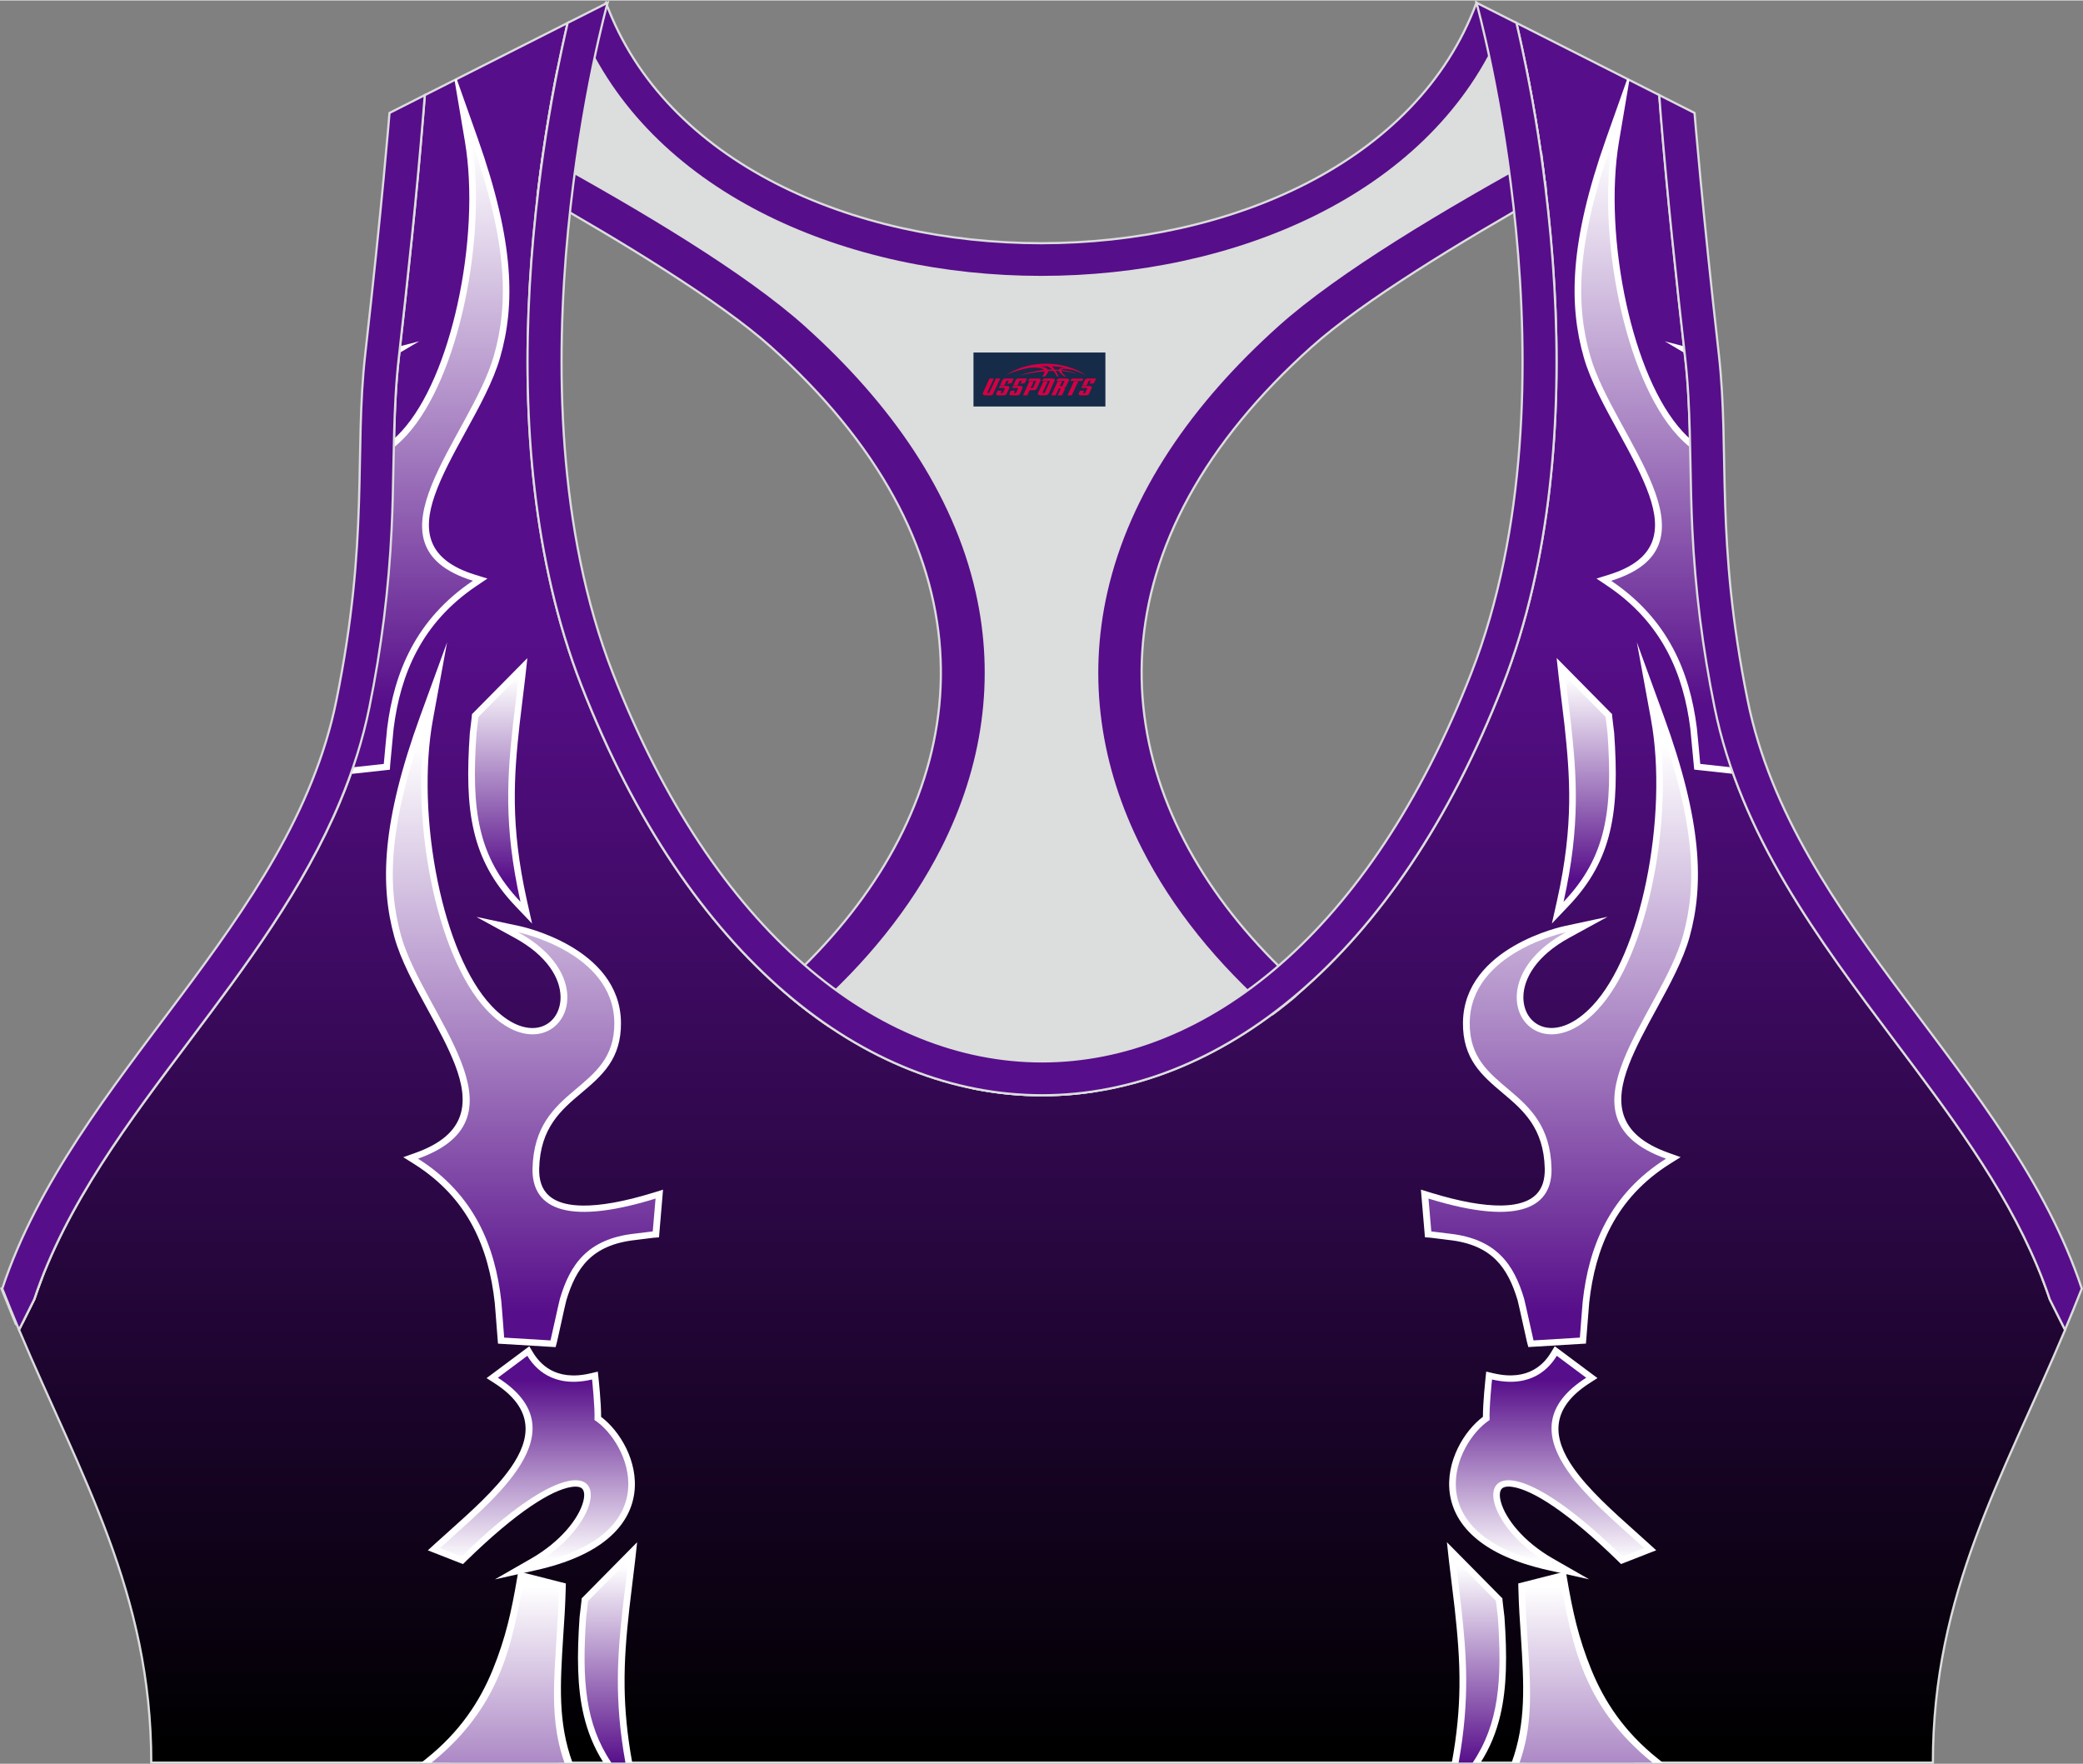
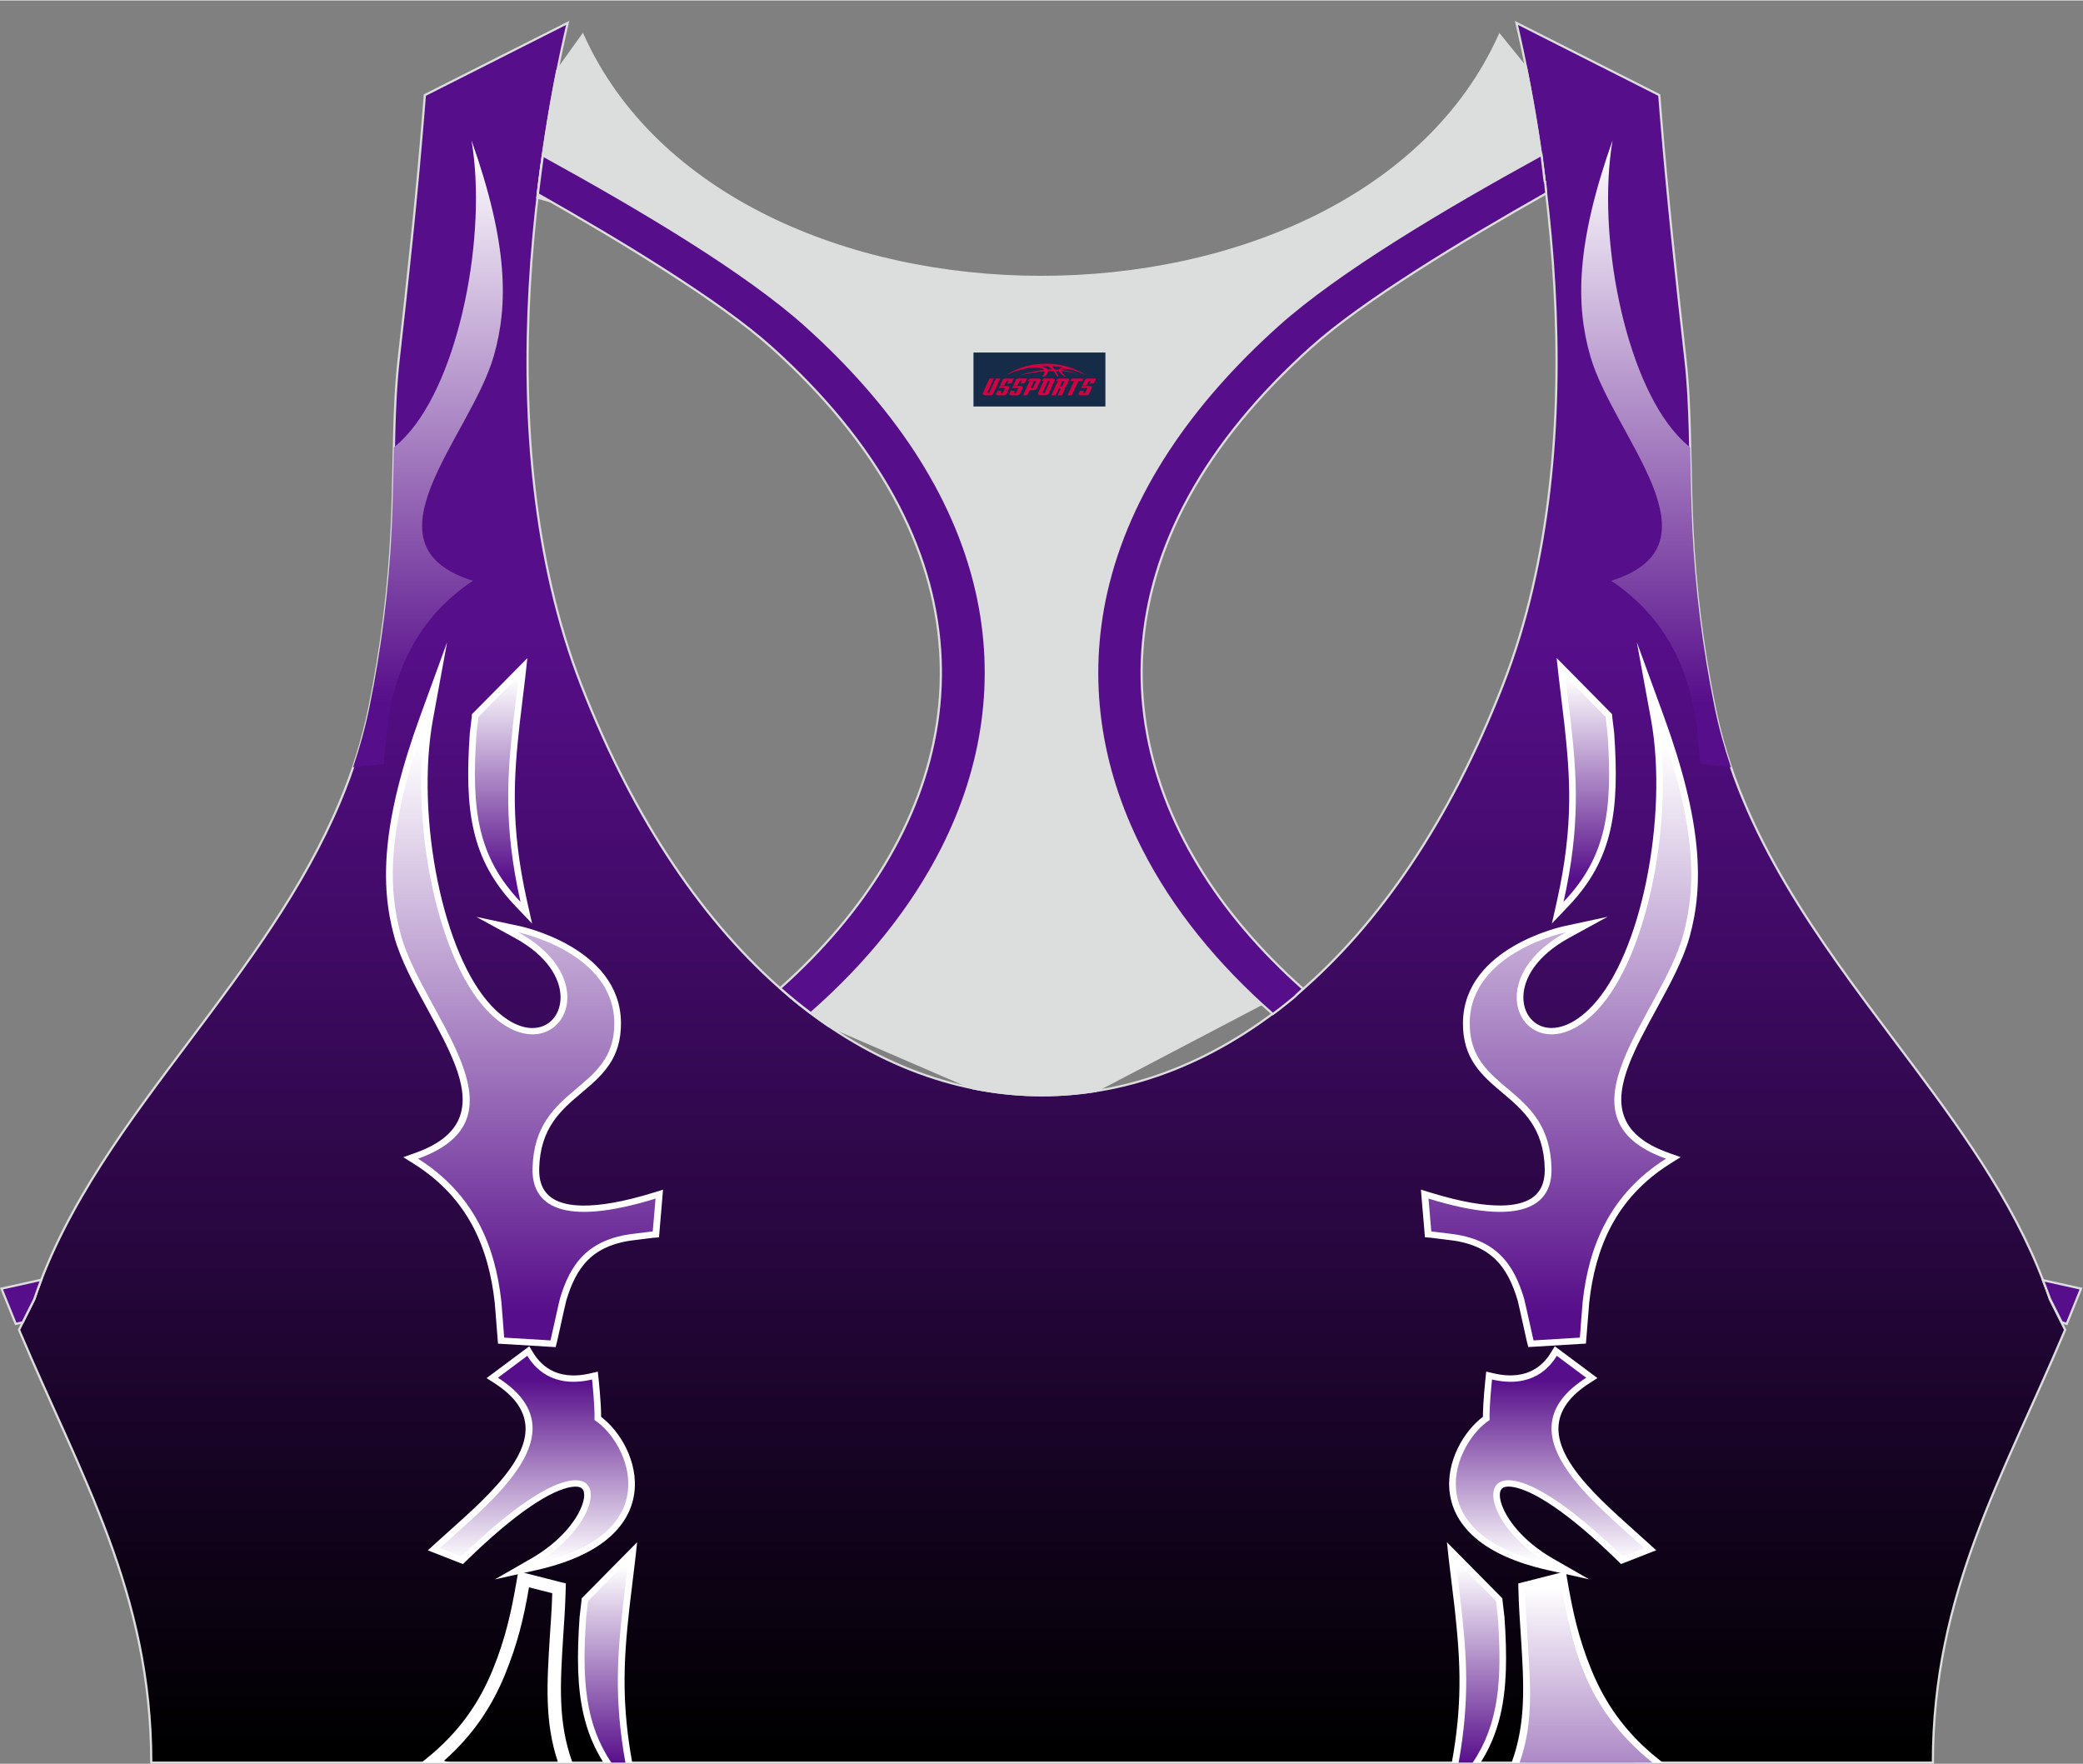
<svg xmlns="http://www.w3.org/2000/svg" version="1.1" id="图层_1" x="0px" y="0px" width="378.8px" height="320.8px" viewBox="0 0 378.95 320.77" enable-background="new 0 0 378.95 320.77" xml:space="preserve">
  <rect x="0" y="0" width="378.95" height="320.77" fill="#808080" stroke="none" />
  <g>
    <linearGradient id="SVGID_1_" gradientUnits="userSpaceOnUse" x1="189.584" y1="205.597" x2="189.584" y2="3.348" gradientTransform="matrix(1 0 0 -1 0 321.125)">
      <stop offset="0" style="stop-color:#570E8A" />
      <stop offset="1" style="stop-color:#000000" />
    </linearGradient>
    <path fill-rule="evenodd" clip-rule="evenodd" fill="url(#SVGID_1_)" stroke="#DCDDDD" stroke-width="0.4" stroke-miterlimit="22.926" d="   M275.88,4.09l25.98,13.13l0.3,3.74c1.19,14.71,2.78,29.47,4.44,44.13c0.27,2.35,0.45,4.72,0.58,7.08   c0.43,7.96,0.33,15.95,0.71,23.93c0.52,11,1.86,21.69,4.05,32.49c4.72,23.22,18.82,42.1,32.73,60.65   c9.62,12.83,19.79,26.21,26.01,41.09c0.82,1.96,1.57,3.94,2.24,5.95l2.78,5.55c-11.28,26.72-24.06,47.88-24.06,78.74H189.83h-0.52   H27.52c0-30.86-12.78-52.02-24.06-78.74l2.78-5.55c5.76-17.31,17.41-32.6,28.24-47.04c10.28-13.7,20.75-27.66,27.41-43.56   c2.31-5.52,4.13-11.22,5.32-17.09c2.19-10.79,3.53-21.49,4.05-32.49c0.38-7.97,0.28-15.97,0.71-23.93   c0.13-2.37,0.31-4.73,0.58-7.08c1.66-14.66,3.25-29.42,4.44-44.13l0.3-3.74l25.98-13.13c-0.37,1.57-0.71,3.15-1.05,4.71   c-1.78,8.29-3.18,16.69-4.21,25.1c-2.93,23.86-3.13,49.43,2.32,72.94c1.4,6.05,3.2,12.02,5.46,17.81   c38.8,99.35,128.77,99.35,167.57,0c2.26-5.79,4.06-11.76,5.46-17.81c5.45-23.5,5.26-49.08,2.32-72.94   c-1.03-8.41-2.43-16.81-4.21-25.1C276.59,7.24,276.25,5.67,275.88,4.09z" />
-     <path fill-rule="evenodd" clip-rule="evenodd" fill="#FFFFFF" d="M108.15,291.67c-0.03,0.28-0.08,0.66-0.13,1.04   c-0.08,0.66-0.16,1.34-0.17,1.49c-0.48,6.88-0.44,12.4,0.68,17.16c0.76,3.26,2.03,6.19,4,8.99c-0.89-5.05-1.26-9.45-1.32-13.48   c-0.07-5.23,0.37-9.85,0.88-14.53c0.02-0.15,0.29-2.42,0.56-4.62l0.08-0.69L108.15,291.67L108.15,291.67z M115.02,320.57h-5.23   c-1.72-2.71-2.88-5.56-3.61-8.68c-1.18-5.03-1.23-10.74-0.74-17.81c0-0.05,0.1-0.84,0.19-1.6c0.08-0.66,0.16-1.3,0.16-1.38   l0.03-0.42l0.3-0.3l7.34-7.43l2.45-2.48l-0.37,3.38c0,0.02-0.25,2.04-0.5,4.13c-0.25,2.05-0.51,4.18-0.55,4.59   c-0.5,4.6-0.93,9.14-0.86,14.26C113.69,310.92,114.07,315.4,115.02,320.57z" />
+     <path fill-rule="evenodd" clip-rule="evenodd" fill="#FFFFFF" d="M108.15,291.67c-0.03,0.28-0.08,0.66-0.13,1.04   c-0.08,0.66-0.16,1.34-0.17,1.49c-0.48,6.88-0.44,12.4,0.68,17.16c0.76,3.26,2.03,6.19,4,8.99c-0.89-5.05-1.26-9.45-1.32-13.48   c-0.07-5.23,0.37-9.85,0.88-14.53c0.02-0.15,0.29-2.42,0.56-4.62l0.08-0.69L108.15,291.67L108.15,291.67z M115.02,320.57h-5.23   c-1.72-2.71-2.88-5.56-3.61-8.68c-1.18-5.03-1.23-10.74-0.74-17.81c0-0.05,0.1-0.84,0.19-1.6c0.08-0.66,0.16-1.3,0.16-1.38   l0.03-0.42l0.3-0.3l7.34-7.43l2.45-2.48l-0.37,3.38c0,0.02-0.25,2.04-0.5,4.13c-0.25,2.05-0.51,4.18-0.55,4.59   c-0.5,4.6-0.93,9.14-0.86,14.26C113.69,310.92,114.07,315.4,115.02,320.57" />
    <linearGradient id="SVGID_2_" gradientUnits="userSpaceOnUse" x1="110.343" y1="36.321" x2="110.343" y2="0.259" gradientTransform="matrix(1 0 0 -1 0 321.125)">
      <stop offset="0" style="stop-color:#FFFFFF" />
      <stop offset="1" style="stop-color:#570E8A" />
    </linearGradient>
    <path fill-rule="evenodd" clip-rule="evenodd" fill="url(#SVGID_2_)" d="M106.99,291.16c-0.01,0.2-0.34,2.78-0.35,2.97   c-0.81,11.58-0.14,19.41,4.57,26.43h2.57c-2.11-11.67-1.4-19.81-0.5-28.11c0.06-0.54,0.99-8.18,1.05-8.73L106.99,291.16z" />
    <path fill-rule="evenodd" clip-rule="evenodd" fill="#FFFFFF" d="M76.64,320.57l0.87-0.69c6.15-4.9,9.78-10.44,12.13-16.21   c2.37-5.82,3.41-10.65,4.43-16.63l0.22-1.27l1.3,0.33l6.44,1.64l0.91,0.23l-0.02,0.91c-0.1,3.66-0.26,5.66-0.46,8.74   c-0.55,8.71-0.98,15.62,1.69,22.96h-2.61c-2.49-7.36-2.05-14.34-1.5-23.08c0.18-2.82,0.33-4.52,0.43-7.75l-4.23-1.07   c-0.98,5.68-2.06,10.18-4.35,15.82c-2.26,5.56-5.64,10.9-11.12,15.73c0.36,0.1,0.76,0.22,1.18,0.36h-5.31V320.57z" />
    <linearGradient id="SVGID_3_" gradientUnits="userSpaceOnUse" x1="90.604" y1="32.491" x2="90.604" y2="-32.615" gradientTransform="matrix(1 0 0 -1 0 321.125)">
      <stop offset="0" style="stop-color:#FFFFFF" />
      <stop offset="1" style="stop-color:#570E8A" />
    </linearGradient>
-     <path fill-rule="evenodd" clip-rule="evenodd" fill="url(#SVGID_3_)" d="M78.51,320.57c12.44-10.04,14.7-21.37,16.74-33.36   l6.44,1.64c-0.36,13.71-2.33,22.3,1,31.72H78.51z" />
    <path fill-rule="evenodd" clip-rule="evenodd" fill="#FFFFFF" d="M103.34,281.37c2.3-0.94,4.12-2.02,5.54-3.18   c2.57-2.11,3.79-4.51,4.11-6.9c0.33-2.42-0.23-4.83-1.24-6.91c-1.11-2.3-2.75-4.17-4.29-5.18l-0.55-0.36l0.03-0.64   c0.08-1.47-0.15-4.29-0.31-5.93c-3.3,0.52-5.79-0.09-7.65-1.11c-1.51-0.83-2.59-1.92-3.35-2.91l-3.03,2.26   c7.55,5.53,6.5,11.72,2.3,17.73c-2.97,4.24-7.52,8.3-11.58,11.93c-0.38,0.34-0.75,0.67-1.1,0.99l1.45,0.57   c9.45-9.13,15.96-12.91,19.79-13.56c2.11-0.36,3.59,0.15,4.46,1.25c0.82,1.04,0.99,2.55,0.52,4.29   C107.82,275.94,106.09,278.75,103.34,281.37L103.34,281.37z M110.44,279.94c-2.81,2.31-6.97,4.29-12.92,5.62l-7.49,1.67l6.61-3.79   c5.38-3.09,8.64-7.29,9.45-10.31c0.28-1.04,0.25-1.86-0.11-2.32c-0.32-0.4-1.01-0.56-2.13-0.37c-3.49,0.59-9.7,4.32-19.05,13.45   l-0.57,0.56l-0.75-0.29l-3.93-1.54l-1.72-0.67l1.36-1.24c0.91-0.83,1.69-1.52,2.49-2.24c3.97-3.55,8.42-7.52,11.22-11.52   c3.68-5.26,4.45-10.68-2.99-15.44l-1.39-0.89l1.33-0.99l5.35-3.99l1.09-0.81l0.69,1.14c0.57,0.94,1.57,2.27,3.21,3.17   c1.65,0.9,3.98,1.38,7.24,0.61l1.33-0.31l0.14,1.32c0,0.01,0.48,4.4,0.46,6.91c1.7,1.27,3.4,3.31,4.58,5.73   c1.18,2.44,1.85,5.3,1.45,8.18C114.99,274.48,113.52,277.41,110.44,279.94z" />
    <linearGradient id="SVGID_4_" gradientUnits="userSpaceOnUse" x1="97.166" y1="37.278" x2="97.166" y2="70.133" gradientTransform="matrix(1 0 0 -1 0 321.125)">
      <stop offset="0" style="stop-color:#FFFFFF" />
      <stop offset="1" style="stop-color:#570E8A" />
    </linearGradient>
    <path fill-rule="evenodd" clip-rule="evenodd" fill="url(#SVGID_4_)" d="M97.26,284.43c24.55-5.48,17.17-22.1,10.89-26.19   c0.11-2.23-0.44-7.37-0.44-7.37c-7.24,1.7-10.5-2.2-11.78-4.31l-5.35,3.99c15.3,9.78-0.82,22.11-10.56,31l3.93,1.54   C111.62,256.04,113.29,275.23,97.26,284.43z" />
    <path fill-rule="evenodd" clip-rule="evenodd" fill="#FFFFFF" d="M94.54,168.39c0.05,0.01,18.25,3.77,18.43,17.51   c0.08,6.7-3.48,9.7-7.24,12.88c-3.63,3.06-7.46,6.29-7.64,13.74c-0.02,0.98,0.08,1.89,0.35,2.69c0.38,1.16,1.1,2.13,2.25,2.82   c1.23,0.74,2.96,1.17,5.29,1.2c3.19,0.04,7.42-0.66,12.93-2.36l1.71-0.53l-0.14,1.71l-0.51,5.97l-0.08,0.99l-1.03,0.08   c-0.14,0.01-1.35,0.16-2.27,0.28c-0.49,0.06-0.88,0.11-1.03,0.13c-3.98,0.44-6.67,1.73-8.57,3.6c-1.92,1.9-3.08,4.45-3.96,7.37   c-0.09,0.3-0.6,2.59-1.03,4.56c-0.34,1.53-0.64,2.87-0.67,3.01l-0.25,0.94l-1.01-0.06l-8.43-0.51l-1.04-0.06l-0.08-0.99   c-0.01-0.16-0.05-0.69-0.11-1.37c-0.14-1.8-0.36-4.74-0.41-5.13c-0.54-4.89-1.73-9.64-4.03-13.95c-2.28-4.27-5.67-8.11-10.61-11.23   l-1.99-1.25l2.24-0.8c9.45-3.38,9.74-9.28,7.18-15.98c-1.24-3.24-3.12-6.68-5-10.12c-2.45-4.48-4.9-8.98-6.06-13.2   c-1.3-4.71-1.88-9.92-1.25-16.4c0.63-6.42,2.45-14.08,5.96-23.73l4.9-13.45l-2.57,14.02c-1.6,8.71-1.18,19.63,0.87,29.55   c1.94,9.4,5.31,17.86,9.79,22.59c3.19,3.38,6.24,4.39,8.54,3.91c1.2-0.25,2.19-0.91,2.89-1.85c0.72-0.97,1.13-2.25,1.12-3.68   c-0.03-3.36-2.38-7.5-8.34-10.76l-6.98-3.82L94.54,168.39L94.54,168.39z M110.55,185.94c-0.08-6.6-5.15-10.58-9.65-12.82   c2.44,2.71,3.5,5.58,3.52,8.11c0.02,1.94-0.56,3.69-1.58,5.06c-1.05,1.41-2.55,2.4-4.36,2.78c-3.07,0.64-6.98-0.53-10.84-4.62   c-4.77-5.06-8.34-13.91-10.36-23.69c-1.31-6.37-1.97-13.15-1.88-19.53c-1.34,4.86-2.14,9.09-2.51,12.87   c-0.6,6.17-0.04,11.13,1.19,15.61c1.09,3.97,3.48,8.34,5.87,12.71c1.92,3.52,3.84,7.03,5.12,10.39c2.84,7.41,2.7,14.01-6.55,18.14   c4.35,3.12,7.44,6.82,9.61,10.88c2.44,4.57,3.7,9.59,4.27,14.75c0.04,0.41,0.27,3.37,0.41,5.19l0.03,0.37l6.35,0.38   c0.12-0.54,0.28-1.24,0.44-1.98c0.46-2.05,0.98-4.44,1.07-4.72c0.97-3.24,2.3-6.12,4.56-8.35c2.28-2.25,5.44-3.79,10.05-4.3   c0.05-0.01,0.47-0.06,0.99-0.12c0.42-0.05,0.91-0.11,1.34-0.17l0.28-3.33c-4.96,1.41-8.91,2.01-11.99,1.96   c-2.8-0.04-4.94-0.6-6.52-1.55c-1.67-1-2.72-2.4-3.27-4.08c-0.35-1.06-0.49-2.21-0.46-3.43c0.2-8.47,4.44-12.05,8.46-15.44   C107.46,194.23,110.62,191.57,110.55,185.94z" />
    <linearGradient id="SVGID_5_" gradientUnits="userSpaceOnUse" x1="95.365" y1="185.874" x2="95.365" y2="82.524" gradientTransform="matrix(1 0 0 -1 0 321.125)">
      <stop offset="0" style="stop-color:#FFFFFF" />
      <stop offset="1" style="stop-color:#570E8A" />
    </linearGradient>
    <path fill-rule="evenodd" clip-rule="evenodd" fill="url(#SVGID_5_)" d="M94.27,169.52c0,0,17.33,3.58,17.49,16.4   c0.16,12.81-14.52,11.23-14.88,26.57c-0.15,6.6,5.14,10.79,22.38,5.47l-0.51,5.97c-0.28,0.02-3.06,0.38-3.32,0.41   c-8.58,0.95-11.72,5.65-13.56,11.81c-0.15,0.5-1.58,7.09-1.72,7.61l-8.43-0.51c-0.04-0.55-0.45-5.98-0.51-6.53   c-1.1-10.05-4.9-19.54-15.16-26.02c20.99-7.51,0.85-26.23-3.12-40.68c-2.53-9.19-2.28-20.34,4.68-39.46   c-3.17,17.29,1.48,43.08,10.94,53.11C100.37,196.2,111.65,179.02,94.27,169.52z" />
    <path fill-rule="evenodd" clip-rule="evenodd" fill="#FFFFFF" d="M88.2,130.84c-0.03,0.28-0.08,0.67-0.13,1.05   c-0.08,0.66-0.16,1.33-0.17,1.48c-0.48,6.88-0.44,12.4,0.68,17.16c0.76,3.26,2.03,6.19,4,8.99c-0.89-5.05-1.26-9.45-1.32-13.48   c-0.07-5.23,0.37-9.85,0.88-14.53c0.02-0.15,0.29-2.41,0.55-4.59l0.09-0.72L88.2,130.84L88.2,130.84z M85.67,131.65   c0.08-0.66,0.16-1.31,0.16-1.39l0.03-0.42l0.3-0.3l7.34-7.43l2.44-2.47l-0.37,3.38c0,0.02-0.25,2.06-0.5,4.16   c-0.25,2.04-0.5,4.15-0.55,4.57c-0.5,4.6-0.93,9.14-0.86,14.26s0.66,10.81,2.2,17.73l0.94,4.2l-3.01-3.16   c-4.06-4.26-6.39-8.61-7.58-13.7c-1.18-5.03-1.23-10.74-0.74-17.81C85.49,133.19,85.58,132.42,85.67,131.65z" />
    <linearGradient id="SVGID_6_" gradientUnits="userSpaceOnUse" x1="90.548" y1="197.938" x2="90.548" y2="161.17" gradientTransform="matrix(1 0 0 -1 0 321.125)">
      <stop offset="0" style="stop-color:#FFFFFF" />
      <stop offset="1" style="stop-color:#570E8A" />
    </linearGradient>
    <path fill-rule="evenodd" clip-rule="evenodd" fill="url(#SVGID_6_)" d="M87.04,130.34c-0.01,0.2-0.34,2.78-0.35,2.97   c-0.97,13.95,0.19,22.46,8,30.67c-3.13-14.01-2.36-23.08-1.36-32.35c0.06-0.54,0.99-8.18,1.05-8.73L87.04,130.34z" />
-     <path fill-rule="evenodd" clip-rule="evenodd" fill="#FFFFFF" d="M64.63,138.29l4.07-0.44l0.04-0.42c0.17-1.79,0.44-4.71,0.5-5.22   c0.65-5.18,1.99-10.26,4.51-14.95c2.23-4.16,5.38-8.01,9.78-11.33c-8.61-3.48-9.16-9.52-6.74-16.52c1.32-3.82,3.55-7.89,5.78-11.96   c2.46-4.49,4.92-8.98,6.08-13.01c1.31-4.54,1.94-9.53,1.44-15.67c-0.31-3.76-1.04-7.96-2.3-12.76c0,6.41-0.77,13.26-2.19,19.73   c-2.17,9.86-5.88,18.88-10.73,24.16c-1.09,1.19-2.18,2.15-3.25,2.9c0.02-1.02,0.04-2.04,0.07-3.06c0.45-0.41,0.91-0.87,1.37-1.37   c4.56-4.97,8.08-13.6,10.17-23.1c2.21-10.03,2.81-20.97,1.35-29.61l-1.89-11.18l0.39-0.2l3.83,10.81   c3.36,9.48,5.06,17.06,5.58,23.45c0.53,6.46-0.14,11.7-1.52,16.47c-1.23,4.27-3.75,8.88-6.28,13.48c-2.19,3.99-4.37,7.97-5.62,11.6   c-2.17,6.28-1.49,11.63,7.32,14.37l2.29,0.71l-1.98,1.33c-5.01,3.37-8.47,7.39-10.83,11.79c-2.37,4.42-3.64,9.23-4.26,14.16   c-0.04,0.29-0.32,3.31-0.49,5.16c-0.02,0.21-0.04,0.38-0.13,1.37l-0.06,0.96l-0.98,0.11l-6.13,0.67   C64.1,139.91,64.37,139.1,64.63,138.29L64.63,138.29z M72.65,64.14L76.27,62l-3.48,0.91L72.65,64.14z" />
    <linearGradient id="SVGID_7_" gradientUnits="userSpaceOnUse" x1="77.857" y1="295.214" x2="77.857" y2="193.328" gradientTransform="matrix(1 0 0 -1 0 321.125)">
      <stop offset="0" style="stop-color:#FFFFFF" />
      <stop offset="1" style="stop-color:#570E8A" />
    </linearGradient>
    <path fill-rule="evenodd" clip-rule="evenodd" fill="url(#SVGID_7_)" d="M64.23,139.5l5.59-0.61c0.05-0.55,0.55-6.01,0.62-6.56   c1.27-10.11,5.22-19.79,15.59-26.76c-20.88-6.5-0.43-26.2,3.79-40.85c2.68-9.32,2.62-20.46-4.04-39.25   c2.89,17.14-2.18,43.17-11.82,53.66c-0.78,0.85-1.55,1.57-2.31,2.18c-0.11,4.93-0.16,9.86-0.39,14.78   c-0.52,11-1.86,21.69-4.05,32.49C66.45,132.29,65.45,135.93,64.23,139.5z" />
    <g>
      <path fill-rule="evenodd" clip-rule="evenodd" fill="#FFFFFF" d="M270.99,291.67l-4.58-4.63l0.08,0.69    c0.27,2.19,0.54,4.47,0.56,4.62c0.5,4.68,0.95,9.3,0.88,14.53c-0.06,4.04-0.43,8.43-1.32,13.48c1.96-2.81,3.23-5.74,4-8.99    c1.11-4.77,1.16-10.28,0.68-17.16c-0.01-0.15-0.09-0.83-0.17-1.49C271.07,292.32,271.02,291.95,270.99,291.67L270.99,291.67z     M265.51,306.83c0.07-5.12-0.37-9.67-0.86-14.26c-0.04-0.41-0.3-2.54-0.55-4.59c-0.25-2.09-0.5-4.11-0.5-4.13l-0.37-3.38    l2.45,2.48l7.34,7.43l0.3,0.3l0.03,0.42c0.01,0.07,0.08,0.72,0.16,1.38c0.09,0.77,0.19,1.55,0.19,1.6    c0.49,7.07,0.44,12.79-0.74,17.81c-0.73,3.13-1.89,5.97-3.61,8.68h-5.23C265.07,315.4,265.46,310.92,265.51,306.83z" />
      <linearGradient id="SVGID_8_" gradientUnits="userSpaceOnUse" x1="-2987.101" y1="36.321" x2="-2987.101" y2="0.259" gradientTransform="matrix(-1 0 0 -1 -2718.295 321.125)">
        <stop offset="0" style="stop-color:#FFFFFF" />
        <stop offset="1" style="stop-color:#570E8A" />
      </linearGradient>
      <path fill-rule="evenodd" clip-rule="evenodd" fill="url(#SVGID_8_)" d="M272.15,291.16c0.01,0.2,0.34,2.78,0.35,2.97    c0.81,11.58,0.14,19.41-4.57,26.43h-2.57c2.11-11.67,1.4-19.81,0.5-28.11c-0.06-0.54-0.99-8.18-1.05-8.73L272.15,291.16z" />
      <path fill-rule="evenodd" clip-rule="evenodd" fill="#FFFFFF" d="M302.51,320.57l-0.87-0.69c-6.15-4.9-9.78-10.44-12.13-16.21    c-2.37-5.82-3.41-10.65-4.43-16.63l-0.22-1.27l-1.3,0.33l-6.44,1.64l-0.91,0.23l0.02,0.91c0.1,3.66,0.26,5.66,0.46,8.74    c0.55,8.71,0.98,15.62-1.69,22.96h2.61c2.49-7.36,2.05-14.34,1.5-23.08c-0.18-2.82-0.33-4.52-0.43-7.75l4.23-1.07    c0.98,5.68,2.06,10.18,4.35,15.82c2.26,5.56,5.64,10.9,11.12,15.73c-0.36,0.1-0.76,0.22-1.18,0.36h5.31V320.57z" />
      <linearGradient id="SVGID_9_" gradientUnits="userSpaceOnUse" x1="-3006.839" y1="32.491" x2="-3006.839" y2="-32.615" gradientTransform="matrix(-1 0 0 -1 -2718.295 321.125)">
        <stop offset="0" style="stop-color:#FFFFFF" />
        <stop offset="1" style="stop-color:#570E8A" />
      </linearGradient>
      <path fill-rule="evenodd" clip-rule="evenodd" fill="url(#SVGID_9_)" d="M300.63,320.57c-12.44-10.04-14.7-21.37-16.74-33.36    l-6.44,1.64c0.36,13.71,2.33,22.3-1,31.72H300.63z" />
      <path fill-rule="evenodd" clip-rule="evenodd" fill="#FFFFFF" d="M275.8,281.37c-2.75-2.62-4.48-5.42-5.09-7.68    c-0.46-1.73-0.3-3.24,0.52-4.29c0.87-1.1,2.35-1.61,4.46-1.25c3.83,0.65,10.34,4.44,19.79,13.56l1.45-0.57    c-0.35-0.32-0.73-0.65-1.1-0.99c-4.06-3.63-8.61-7.69-11.58-11.93c-4.2-6-5.25-12.2,2.3-17.73l-3.03-2.26    c-0.75,0.99-1.83,2.09-3.35,2.91c-1.86,1.02-4.36,1.62-7.65,1.11c-0.15,1.64-0.38,4.45-0.31,5.93l0.03,0.64l-0.55,0.36    c-1.55,1.01-3.18,2.88-4.29,5.18c-1.01,2.08-1.57,4.5-1.24,6.91c0.33,2.38,1.55,4.79,4.11,6.9    C271.68,279.35,273.5,280.43,275.8,281.37L275.8,281.37z M263.75,271.57c-0.4-2.88,0.27-5.74,1.45-8.18    c1.17-2.42,2.88-4.46,4.58-5.73c-0.01-2.51,0.46-6.9,0.46-6.91l0.14-1.32l1.33,0.31c3.27,0.77,5.6,0.29,7.24-0.61    c1.65-0.9,2.65-2.23,3.21-3.17l0.69-1.14l1.09,0.81l5.35,3.99l1.33,0.99l-1.39,0.89c-7.44,4.76-6.67,10.18-2.99,15.44    c2.8,4,7.25,7.97,11.22,11.52c0.8,0.71,1.58,1.41,2.49,2.24l1.36,1.24l-1.72,0.67l-3.93,1.54l-0.75,0.29l-0.57-0.56    c-9.35-9.13-15.56-12.86-19.05-13.45c-1.11-0.19-1.81-0.03-2.13,0.37c-0.36,0.46-0.39,1.28-0.11,2.32    c0.81,3.02,4.07,7.23,9.45,10.31l6.61,3.79l-7.49-1.67c-5.95-1.33-10.11-3.31-12.92-5.62    C265.62,277.41,264.15,274.48,263.75,271.57z" />
      <linearGradient id="SVGID_10_" gradientUnits="userSpaceOnUse" x1="-3000.287" y1="37.278" x2="-3000.287" y2="70.133" gradientTransform="matrix(-1 0 0 -1 -2718.295 321.125)">
        <stop offset="0" style="stop-color:#FFFFFF" />
        <stop offset="1" style="stop-color:#570E8A" />
      </linearGradient>
      <path fill-rule="evenodd" clip-rule="evenodd" fill="url(#SVGID_10_)" d="M281.89,284.43c-24.55-5.48-17.17-22.1-10.89-26.19    c-0.11-2.23,0.44-7.37,0.44-7.37c7.24,1.7,10.5-2.2,11.78-4.31l5.35,3.99c-15.3,9.78,0.82,22.11,10.56,31l-3.93,1.54    C267.52,256.04,265.85,275.23,281.89,284.43z" />
      <path fill-rule="evenodd" clip-rule="evenodd" fill="#FFFFFF" d="M284.6,168.39l7.86-1.69l-6.98,3.82    c-5.96,3.26-8.3,7.4-8.34,10.76c-0.01,1.43,0.39,2.71,1.12,3.68c0.7,0.94,1.7,1.6,2.89,1.85c2.3,0.48,5.35-0.53,8.54-3.91    c4.47-4.74,7.85-13.19,9.79-22.59c2.04-9.92,2.47-20.84,0.87-29.55l-2.57-14.02l4.9,13.45c3.52,9.65,5.34,17.31,5.96,23.73    c0.63,6.48,0.05,11.7-1.25,16.4c-1.16,4.22-3.61,8.71-6.06,13.2c-1.88,3.44-3.76,6.88-5,10.12c-2.56,6.7-2.27,12.6,7.18,15.98    l2.24,0.8l-1.99,1.25c-4.94,3.12-8.33,6.96-10.61,11.23c-2.3,4.31-3.49,9.06-4.03,13.95c-0.04,0.39-0.27,3.33-0.41,5.13    c-0.05,0.69-0.09,1.21-0.11,1.37l-0.08,0.99l-1.04,0.06l-8.43,0.51l-1.01,0.06l-0.25-0.94c-0.04-0.13-0.33-1.48-0.67-3.01    c-0.44-1.97-0.94-4.26-1.03-4.56c-0.87-2.91-2.04-5.47-3.96-7.37c-1.9-1.88-4.59-3.17-8.57-3.6c-0.14-0.02-0.54-0.07-1.03-0.13    c-0.91-0.11-2.13-0.27-2.27-0.28l-1.03-0.08l-0.08-0.99l-0.51-5.97l-0.14-1.71l1.71,0.53c5.51,1.7,9.74,2.4,12.93,2.36    c2.33-0.03,4.06-0.47,5.29-1.2c1.15-0.69,1.87-1.66,2.25-2.82c0.26-0.8,0.37-1.71,0.35-2.69c-0.17-7.45-4.01-10.68-7.64-13.74    c-3.76-3.17-7.33-6.18-7.24-12.88C266.35,172.16,284.55,168.4,284.6,168.39L284.6,168.39z M275.01,197.03    c4.02,3.39,8.27,6.97,8.46,15.44c0.03,1.22-0.11,2.37-0.46,3.43c-0.55,1.68-1.6,3.08-3.27,4.08c-1.59,0.95-3.73,1.51-6.52,1.55    c-3.09,0.04-7.03-0.55-11.99-1.96l0.28,3.33c0.43,0.05,0.91,0.11,1.34,0.17c0.52,0.06,0.94,0.12,0.99,0.12    c4.6,0.51,7.77,2.05,10.05,4.3c2.25,2.23,3.58,5.11,4.56,8.35c0.08,0.28,0.61,2.67,1.07,4.72c0.17,0.75,0.32,1.45,0.44,1.98    l6.35-0.38l0.03-0.37c0.14-1.82,0.37-4.78,0.41-5.19c0.57-5.16,1.83-10.18,4.27-14.75c2.17-4.06,5.26-7.76,9.61-10.88    c-9.25-4.13-9.39-10.72-6.55-18.14c1.28-3.36,3.2-6.87,5.12-10.39c2.39-4.37,4.78-8.75,5.87-12.71c1.23-4.48,1.79-9.44,1.19-15.61    c-0.37-3.78-1.17-8.01-2.51-12.87c0.09,6.38-0.56,13.16-1.88,19.53c-2.01,9.78-5.58,18.63-10.36,23.69    c-3.86,4.09-7.77,5.26-10.84,4.62c-1.81-0.38-3.31-1.37-4.36-2.78c-1.02-1.37-1.6-3.13-1.58-5.06c0.03-2.54,1.08-5.41,3.52-8.11    c-4.5,2.24-9.57,6.22-9.65,12.82C268.52,191.57,271.68,194.23,275.01,197.03z" />
      <linearGradient id="SVGID_11_" gradientUnits="userSpaceOnUse" x1="-3002.079" y1="185.874" x2="-3002.079" y2="82.524" gradientTransform="matrix(-1 0 0 -1 -2718.295 321.125)">
        <stop offset="0" style="stop-color:#FFFFFF" />
        <stop offset="1" style="stop-color:#570E8A" />
      </linearGradient>
      <path fill-rule="evenodd" clip-rule="evenodd" fill="url(#SVGID_11_)" d="M284.87,169.52c0,0-17.33,3.58-17.49,16.4    c-0.16,12.81,14.52,11.23,14.88,26.57c0.15,6.6-5.14,10.79-22.38,5.47l0.51,5.97c0.28,0.02,3.06,0.38,3.32,0.41    c8.58,0.95,11.72,5.65,13.56,11.81c0.15,0.5,1.58,7.09,1.72,7.61l8.43-0.51c0.04-0.55,0.45-5.98,0.51-6.53    c1.1-10.05,4.9-19.54,15.16-26.02c-20.99-7.51-0.85-26.23,3.12-40.68c2.53-9.19,2.28-20.34-4.68-39.46    c3.17,17.29-1.48,43.08-10.94,53.11C278.78,196.2,267.5,179.02,284.87,169.52z" />
      <path fill-rule="evenodd" clip-rule="evenodd" fill="#FFFFFF" d="M290.95,130.84l-4.58-4.63l0.09,0.72    c0.27,2.19,0.54,4.44,0.55,4.59c0.5,4.68,0.95,9.3,0.88,14.53c-0.06,4.04-0.43,8.43-1.32,13.48c1.96-2.81,3.23-5.74,4-8.99    c1.11-4.77,1.16-10.28,0.68-17.16c-0.01-0.15-0.09-0.82-0.17-1.48C291.02,131.51,290.98,131.13,290.95,130.84L290.95,130.84z     M293.66,133.25c0.49,7.07,0.44,12.79-0.74,17.81c-1.19,5.1-3.52,9.44-7.58,13.7l-3.01,3.16l0.94-4.2    c1.54-6.91,2.13-12.61,2.2-17.73s-0.37-9.67-0.86-14.26c-0.04-0.41-0.3-2.52-0.55-4.57c-0.25-2.09-0.5-4.13-0.5-4.16l-0.37-3.38    l2.44,2.47l7.34,7.43l0.3,0.3l0.03,0.42c0.01,0.07,0.08,0.72,0.16,1.39C293.56,132.42,293.66,133.19,293.66,133.25z" />
      <linearGradient id="SVGID_12_" gradientUnits="userSpaceOnUse" x1="-3006.895" y1="197.938" x2="-3006.895" y2="161.17" gradientTransform="matrix(-1 0 0 -1 -2718.295 321.125)">
        <stop offset="0" style="stop-color:#FFFFFF" />
        <stop offset="1" style="stop-color:#570E8A" />
      </linearGradient>
      <path fill-rule="evenodd" clip-rule="evenodd" fill="url(#SVGID_12_)" d="M292.1,130.34c0.01,0.2,0.34,2.78,0.35,2.97    c0.97,13.95-0.19,22.46-8,30.67c3.13-14.01,2.36-23.08,1.36-32.35c-0.06-0.54-0.99-8.18-1.05-8.73L292.1,130.34z" />
-       <path fill-rule="evenodd" clip-rule="evenodd" fill="#FFFFFF" d="M314.51,138.29c0.26,0.81,0.54,1.61,0.82,2.41l-6.13-0.67    l-0.98-0.11l-0.09-0.94c-0.1-0.99-0.11-1.16-0.13-1.37c-0.17-1.85-0.45-4.87-0.49-5.16c-0.62-4.93-1.89-9.74-4.26-14.16    c-2.36-4.4-5.82-8.42-10.83-11.79l-1.98-1.33l2.29-0.71c8.81-2.74,9.49-8.09,7.32-14.37c-1.26-3.63-3.44-7.61-5.62-11.6    c-2.52-4.6-5.05-9.21-6.28-13.48c-1.37-4.77-2.04-10.01-1.52-16.47c0.52-6.39,2.22-13.97,5.58-23.45l3.83-10.81l0.39,0.2    l-1.89,11.18c-1.46,8.63-0.86,19.58,1.35,29.61c2.09,9.51,5.61,18.14,10.17,23.1c0.46,0.5,0.92,0.96,1.37,1.37    c0.03,1.02,0.05,2.04,0.07,3.06c-1.07-0.76-2.16-1.72-3.25-2.9c-4.85-5.28-8.56-14.3-10.73-24.17    c-1.42-6.47-2.19-13.32-2.19-19.73c-1.26,4.8-2,8.99-2.3,12.76c-0.5,6.14,0.14,11.13,1.44,15.67c1.16,4.03,3.62,8.52,6.08,13.01    c2.23,4.07,4.46,8.14,5.78,11.96c2.42,7,1.87,13.05-6.74,16.52c4.4,3.33,7.55,7.17,9.78,11.33c2.52,4.69,3.86,9.77,4.51,14.95    c0.06,0.51,0.33,3.44,0.5,5.22l0.04,0.42L314.51,138.29L314.51,138.29z M306.35,62.92l-3.48-0.91l3.62,2.14L306.35,62.92z" />
      <linearGradient id="SVGID_13_" gradientUnits="userSpaceOnUse" x1="-3019.586" y1="295.214" x2="-3019.586" y2="193.328" gradientTransform="matrix(-1 0 0 -1 -2718.295 321.125)">
        <stop offset="0" style="stop-color:#FFFFFF" />
        <stop offset="1" style="stop-color:#570E8A" />
      </linearGradient>
      <path fill-rule="evenodd" clip-rule="evenodd" fill="url(#SVGID_13_)" d="M314.91,139.5l-5.59-0.61    c-0.05-0.55-0.55-6.01-0.62-6.56c-1.27-10.11-5.22-19.79-15.59-26.76c20.88-6.5,0.43-26.2-3.79-40.85    c-2.68-9.32-2.62-20.46,4.04-39.25c-2.89,17.14,2.18,43.17,11.82,53.66c0.78,0.85,1.55,1.57,2.31,2.18    c0.11,4.93,0.16,9.86,0.39,14.78c0.52,11,1.86,21.69,4.05,32.49C312.69,132.29,313.69,135.93,314.91,139.5z" />
    </g>
    <path fill-rule="evenodd" clip-rule="evenodd" fill="#DCDDDD" stroke="#DCDDDD" stroke-width="0.4" stroke-miterlimit="22.926" d="   M272.82,6.29l4.81,5.93c1.38,6.84,2.5,13.74,3.37,20.66c-23.16,11.23-48.23,28.16-60.89,46.31C187.73,125.59,209.87,155,234.42,180   l-35.08,18.39c-7.43,1.17-14.92,1.01-22.33-0.49l-26.37-11.4c-2.34-1.59-4.64-3.34-6.91-5.24c24.08-18.14,42.84-49.69,20.18-96.74   c-7.93-16.46-34.11-33.18-50.68-43.36c-3.5-2.15-9.7-3.69-15.48-5.29c0.08-0.66,0.15-1.31,0.23-1.97c0.87-7.08,2-14.15,3.39-21.16   l4.64-6.46C132.4,64.97,246.46,64.97,272.82,6.29z" />
    <path fill-rule="evenodd" clip-rule="evenodd" fill="#570E8A" stroke="#DCDDDD" stroke-width="0.4" stroke-miterlimit="22.926" d="   M2.87,240.76l-2.6-6.42c2.5-0.56,4.91-1.1,7.24-1.61c-0.45,1.18-0.88,2.36-1.28,3.55l-2.1,4.19L2.87,240.76L2.87,240.76z    M141.93,179.69c30.74-27.32,41.6-66.24,11.11-103.39c-3.65-4.45-7.9-8.88-12.77-13.25c-9.24-8.3-27.12-19.14-42.42-27.81   c0.05-0.45,0.11-0.89,0.16-1.34c0.23-1.9,0.49-3.8,0.76-5.69c17.71,9.72,36.87,21.12,47.76,30.89   c15.63,14.03,27.05,30.34,31.16,48.5c3.58,15.81,1.29,31.74-6.29,46.7c-5.55,10.95-13.75,21.06-23.88,29.93   C145.62,182.82,143.76,181.31,141.93,179.69z" />
    <path fill-rule="evenodd" clip-rule="evenodd" fill="#570E8A" stroke="#DCDDDD" stroke-width="0.4" stroke-miterlimit="22.926" d="   M375.99,240.76l2.6-6.42c-2.39-0.54-4.7-1.05-6.93-1.54l0.01,0.03l0.01,0.03l0.02,0.05v0.01l0.02,0.04l0.02,0.05v0.01l0.02,0.05   l0.01,0.03l0.01,0.02l0.04,0.11l0.02,0.05l0,0l0.02,0.05l0.02,0.04v0.01l0.02,0.05l0.01,0.03l0.01,0.03l0.02,0.05v0.01l0.02,0.04   l0.02,0.05l0,0l0.02,0.05l0.01,0.03l0.01,0.02l0.03,0.07l0.01,0.04l0.02,0.05l0,0l0.02,0.05l0.02,0.04V234l0.02,0.05l0.01,0.03   l0.01,0.03l0.02,0.05v0.01l0.02,0.04l0.02,0.05l0,0l0.02,0.05l0.01,0.04l0.01,0.02l0.02,0.05l0.01,0.02l0.01,0.03l0.02,0.05l0,0   l0.02,0.05l0.02,0.04v0.01l0.02,0.05l0.01,0.03l0.01,0.03l0.02,0.05v0.01l0.01,0.04l0.02,0.05l0,0l0.02,0.05l0.01,0.04l0.01,0.02   l0.02,0.05l0.01,0.02l0.01,0.03l0.02,0.05v0.01l0.02,0.05l0.02,0.05v0.01l0.02,0.05l0.01,0.03l0.01,0.02l0.02,0.05l0.01,0.01   l0.01,0.04l0.02,0.05l0,0l0.02,0.05l0.01,0.04l0.01,0.02l0.02,0.05l0.01,0.02l0.01,0.03l0.02,0.05v0.01l0.02,0.05l0.02,0.05v0.01   l0.02,0.05l0.01,0.03l0.01,0.02l0.02,0.06l0.01,0.02l0.01,0.04l0.02,0.06l2.14,4.27L375.99,240.76L375.99,240.76z M237.07,179.82   c-30.84-27.32-41.79-66.31-11.25-103.51c3.65-4.45,7.9-8.88,12.77-13.25c9.3-8.35,27.32-19.27,42.69-27.96v-0.02v-0.02v-0.02v-0.01   v-0.01V35v-0.02v-0.02v-0.02v-0.02V34.9v-0.02v-0.02v-0.02l-0.01-0.06v-0.02v-0.02v-0.02l-0.08-0.67v-0.02v-0.02v-0.04v-0.02v-0.02   v-0.02v-0.02v-0.02l-0.01-0.09l-0.01-0.09l-0.02-0.18v-0.03l-0.01-0.06l-0.01-0.09l-0.01-0.09l-0.01-0.09l-0.01-0.06v-0.03   l-0.01-0.09l-0.08-0.07L281,32.81l-0.01-0.09l0,0l-0.01-0.09l-0.01-0.09l-0.01-0.09l-0.01-0.09v-0.03l-0.02-0.07l-0.01-0.09   l-0.01-0.09l-0.01-0.09l-0.01-0.06v-0.04l-0.01-0.09l-0.01-0.09l-0.01-0.09l-0.01-0.09v-0.01l-0.01-0.09l-0.01-0.09l-0.01-0.09   l-0.01-0.09v-0.02l-0.01-0.07l-0.01-0.09l-0.01-0.09l-0.01-0.09l-0.01-0.05l-0.01-0.04l-0.01-0.09l-0.01-0.09l-0.01-0.09   l-0.01-0.08v-0.01l-0.01-0.09l-0.01-0.09l-0.01-0.09l-0.01-0.09v-0.02l-0.01-0.07l-0.01-0.09l-0.01-0.09l-0.01-0.09l-0.01-0.05   l-0.01-0.04l-0.01-0.09l-0.01-0.09l-0.01-0.09l-0.01-0.08v-0.01l-0.01-0.09L280.55,29l-0.01-0.09l-0.01-0.09V28.8l-0.01-0.07   l-0.01-0.09l-0.01-0.09l-0.01-0.09l-0.01-0.05l-0.01-0.04l-0.01-0.09l-0.01-0.09l-0.01-0.09c-17.79,9.75-37.07,21.21-48.02,31.04   c-15.63,14.03-27.05,30.34-31.16,48.5c-3.58,15.81-1.29,31.74,6.29,46.7c5.57,11,13.82,21.14,24.01,30.05   c0.44-0.33,0.88-0.66,1.32-1c0.5-0.39,0.99-0.78,1.49-1.18c0.39-0.31,0.77-0.63,1.16-0.95   C235.99,180.76,236.53,180.29,237.07,179.82z" />
-     <path fill-rule="evenodd" clip-rule="evenodd" fill="#570E8A" stroke="#DCDDDD" stroke-width="0.4" stroke-miterlimit="22.926" d="   M268.61,0.42l4.21,5.87c-26.37,58.69-140.42,58.69-166.79,0l4.21-5.87C131.84,58.75,247.02,58.74,268.61,0.42z" />
-     <path fill-rule="evenodd" clip-rule="evenodd" fill="#570E8A" stroke="#DCDDDD" stroke-width="0.4" stroke-miterlimit="22.926" d="   M267.64,122.42c20.46-52.38,0.97-122,0.97-122l7.27,3.67c0.37,1.57,0.71,3.15,1.05,4.71c1.78,8.29,3.18,16.69,4.21,25.1   c2.93,23.86,3.13,49.43-2.32,72.94c-1.4,6.05-3.2,12.02-5.46,17.81c-38.8,99.35-128.77,99.35-167.57,0   c-2.26-5.79-4.06-11.76-5.46-17.81c-5.45-23.5-5.26-49.08-2.32-72.94c1.03-8.41,2.43-16.81,4.21-25.1   c0.34-1.56,0.68-3.14,1.05-4.71l7.27-3.67c0,0-19.48,69.62,0.97,122C148.26,216.53,230.88,216.53,267.64,122.42L267.64,122.42z    M301.86,17.22l6.42,3.25c0,0,1.34,16.7,4.42,43.93c2.01,17.83-0.7,33.62,5.25,62.96c8.26,40.69,47.89,68.25,60.78,106.98   c-1,2.55-2.02,5.04-3.05,7.49l-2.78-5.55c-0.67-2.01-1.42-4-2.24-5.95c-6.22-14.88-16.38-28.26-26.01-41.09   c-13.91-18.55-28.02-37.43-32.73-60.65c-2.19-10.79-3.53-21.49-4.05-32.49c-0.38-7.97-0.28-15.97-0.71-23.93   c-0.13-2.37-0.31-4.73-0.58-7.08c-1.66-14.66-3.25-29.42-4.44-44.13L301.86,17.22L301.86,17.22z M3.46,241.83   c-1.03-2.45-2.05-4.94-3.05-7.49c12.89-38.73,52.52-66.29,60.78-106.98c5.96-29.34,3.24-45.13,5.25-62.96   c3.08-27.23,4.42-43.93,4.42-43.93l6.42-3.25l-0.3,3.74c-1.19,14.71-2.78,29.47-4.44,44.13c-0.27,2.35-0.45,4.72-0.58,7.08   c-0.43,7.96-0.33,15.95-0.71,23.93c-0.52,11-1.86,21.69-4.05,32.49c-1.19,5.87-3.01,11.57-5.32,17.09   c-6.66,15.9-17.13,29.86-27.41,43.56c-10.83,14.44-22.48,29.73-28.24,47.04L3.46,241.83z" />
  </g>
  <g id="tag_logo">
    <rect y="64.05" fill="#162B48" width="24" height="9.818" x="177.1" />
    <g>
      <path fill="#D30044" d="M193.06,67.24l0.005-0.011c0.131-0.311,1.085-0.262,2.351,0.071c0.715,0.24,1.44,0.54,2.193,0.9    c-0.218-0.147-0.447-0.289-0.682-0.42l0.011,0.005l-0.011-0.005c-1.478-0.845-3.218-1.418-5.1-1.62    c-1.282-0.115-1.658-0.082-2.411-0.055c-2.449,0.142-4.68,0.905-6.458,2.095c1.26-0.638,2.722-1.075,4.195-1.336    c1.467-0.18,2.476-0.033,2.771,0.344c-1.691,0.175-3.469,0.633-4.555,1.075c1.156-0.338,2.967-0.665,4.647-0.813    c0.016,0.251-0.115,0.567-0.415,0.96h0.475c0.376-0.382,0.584-0.725,0.595-1.004c0.333-0.022,0.66-0.033,0.971-0.033    C191.89,67.68,192.1,68.03,192.3,68.42h0.262c-0.125-0.344-0.295-0.687-0.518-1.036c0.207,0,0.393,0.005,0.567,0.011    c0.104,0.267,0.496,0.66,1.058,1.025h0.245c-0.442-0.365-0.753-0.753-0.835-1.004c1.047,0.065,1.696,0.224,2.885,0.513    C194.88,67.5,194.14,67.33,193.06,67.24z M190.62,67.15c-0.164-0.295-0.655-0.485-1.402-0.551    c0.464-0.033,0.922-0.055,1.364-0.055c0.311,0.147,0.589,0.344,0.84,0.589C191.16,67.13,190.89,67.14,190.62,67.15z M192.6,67.2c-0.224-0.016-0.458-0.027-0.715-0.044c-0.147-0.202-0.311-0.398-0.502-0.6c0.082,0,0.164,0.005,0.24,0.011    c0.72,0.033,1.429,0.125,2.138,0.273C193.09,66.8,192.71,66.96,192.6,67.2z" />
      <path fill="#D30044" d="M180.02,68.78L178.85,71.33C178.67,71.7,178.94,71.84,179.42,71.84l0.873,0.005    c0.115,0,0.251-0.049,0.327-0.175l1.342-2.891H181.18L179.96,71.41H179.79c-0.147,0-0.185-0.033-0.147-0.125l1.156-2.504H180.02L180.02,68.78z M181.88,70.13h1.271c0.36,0,0.584,0.125,0.442,0.425L183.12,71.59C183.02,71.81,182.75,71.84,182.52,71.84H181.6c-0.267,0-0.442-0.136-0.349-0.333l0.235-0.513h0.742L182.05,71.37C182.03,71.42,182.07,71.43,182.13,71.43h0.18    c0.082,0,0.125-0.016,0.147-0.071l0.376-0.813c0.011-0.022,0.011-0.044-0.055-0.044H181.71L181.88,70.13L181.88,70.13z M182.7,70.06h-0.78l0.475-1.025c0.098-0.218,0.338-0.256,0.578-0.256H184.42L184.03,69.62L183.25,69.74l0.262-0.562H183.22c-0.082,0-0.12,0.016-0.147,0.071L182.7,70.06L182.7,70.06z M184.29,70.13L184.12,70.5h1.069c0.06,0,0.06,0.016,0.049,0.044    L184.86,71.36C184.84,71.41,184.8,71.43,184.72,71.43H184.54c-0.055,0-0.104-0.011-0.082-0.06l0.175-0.376H183.89L183.66,71.51C183.56,71.7,183.74,71.84,184.01,71.84h0.916c0.24,0,0.502-0.033,0.605-0.251l0.475-1.031c0.142-0.3-0.082-0.425-0.442-0.425H184.29L184.29,70.13z M185.1,70.06l0.371-0.818c0.022-0.055,0.06-0.071,0.147-0.071h0.295L185.65,69.73l0.791-0.115l0.387-0.845H185.38c-0.24,0-0.48,0.038-0.578,0.256L184.33,70.06L185.1,70.06L185.1,70.06z M187.5,70.52h0.278c0.087,0,0.153-0.022,0.202-0.115    l0.496-1.075c0.033-0.076-0.011-0.12-0.125-0.12H186.95l0.431-0.431h1.522c0.355,0,0.485,0.153,0.393,0.355l-0.676,1.445    c-0.06,0.125-0.175,0.333-0.644,0.327l-0.649-0.005L186.89,71.84H186.11l1.178-2.558h0.785L187.5,70.52L187.5,70.52z     M190.09,71.33c-0.022,0.049-0.06,0.076-0.142,0.076h-0.191c-0.082,0-0.109-0.027-0.082-0.076l0.944-2.051h-0.785l-0.987,2.138    c-0.125,0.273,0.115,0.415,0.453,0.415h0.72c0.327,0,0.649-0.071,0.769-0.322l1.085-2.384c0.093-0.202-0.06-0.355-0.415-0.355    h-1.533l-0.431,0.431h1.38c0.115,0,0.164,0.033,0.131,0.104L190.09,71.33L190.09,71.33z M192.81,70.2h0.278    c0.087,0,0.158-0.022,0.202-0.115l0.344-0.753c0.033-0.076-0.011-0.12-0.125-0.12h-1.402l0.425-0.431h1.527    c0.355,0,0.485,0.153,0.393,0.355l-0.529,1.124c-0.044,0.093-0.147,0.18-0.393,0.18c0.224,0.011,0.256,0.158,0.175,0.327    l-0.496,1.075h-0.785l0.54-1.167c0.022-0.055-0.005-0.087-0.104-0.087h-0.235L192.04,71.84h-0.785l1.178-2.558h0.785L192.81,70.2L192.81,70.2z M195.38,69.29L194.2,71.84h0.785l1.184-2.558H195.38L195.38,69.29z M196.89,69.22l0.202-0.431h-2.1l-0.295,0.431    H196.89L196.89,69.22z M196.87,70.13h1.271c0.36,0,0.584,0.125,0.442,0.425l-0.475,1.031c-0.104,0.218-0.371,0.251-0.605,0.251    h-0.916c-0.267,0-0.442-0.136-0.349-0.333l0.235-0.513h0.742L197.04,71.37c-0.022,0.049,0.022,0.06,0.082,0.06h0.18    c0.082,0,0.125-0.016,0.147-0.071l0.376-0.813c0.011-0.022,0.011-0.044-0.049-0.044h-1.069L196.87,70.13L196.87,70.13z     M197.68,70.06H196.9l0.475-1.025c0.098-0.218,0.338-0.256,0.578-0.256h1.451l-0.387,0.845l-0.791,0.115l0.262-0.562h-0.295    c-0.082,0-0.12,0.016-0.147,0.071L197.68,70.06z" />
    </g>
  </g>
</svg>